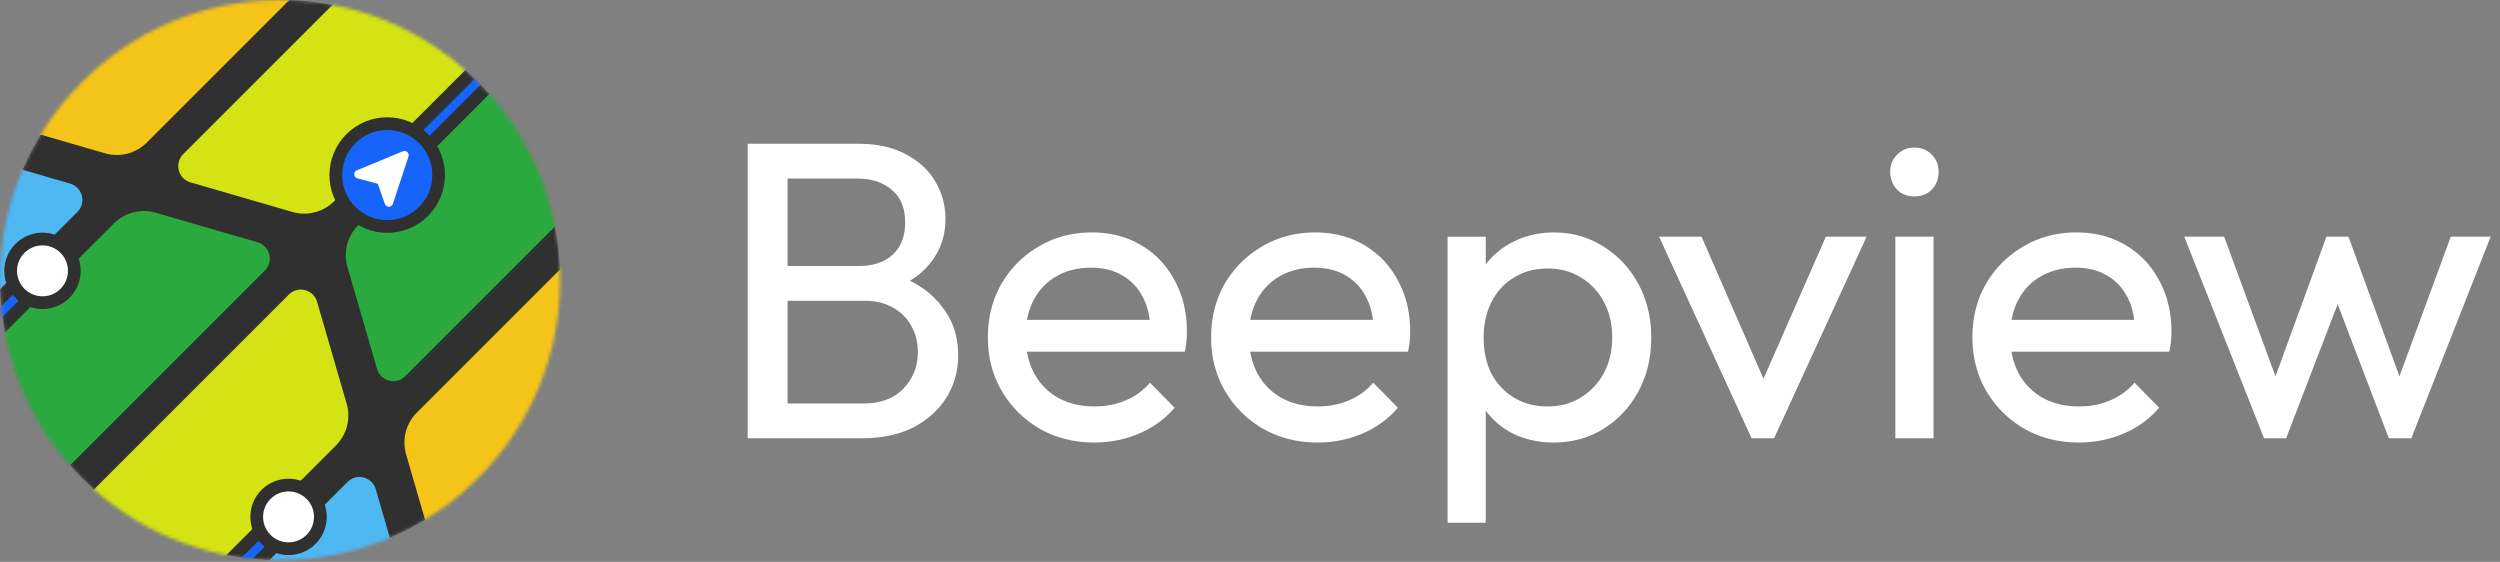
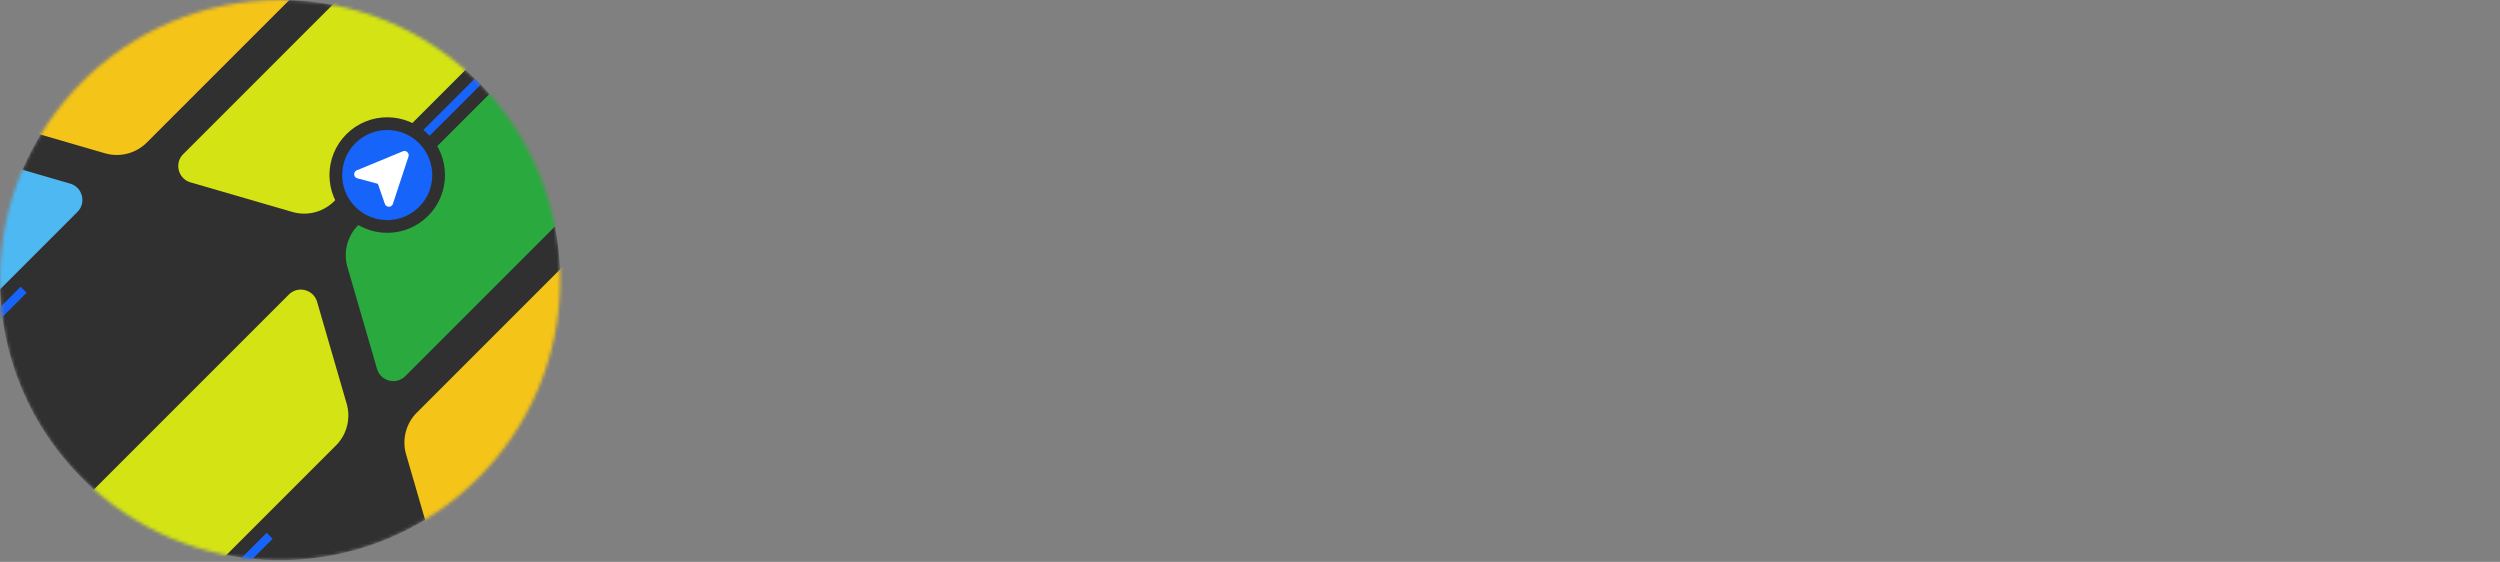
<svg xmlns="http://www.w3.org/2000/svg" width="752" height="169" fill="none">
  <rect width="100%" height="100%" fill="#808080" stroke="none" />
-   <path fill="#fff" d="M232.947 131.829v-10.466h26.804c5.106 0 9.106-1.49 11.999-4.468 2.893-3.063 4.34-6.722 4.34-10.977 0-2.893-.639-5.489-1.915-7.786-1.276-2.383-3.148-4.255-5.616-5.617-2.383-1.361-5.191-2.042-8.425-2.042h-27.187V80.007h25.4c4.255 0 7.616-1.107 10.084-3.32 2.553-2.297 3.829-5.573 3.829-9.828 0-4.254-1.319-7.488-3.956-9.7-2.638-2.298-6.127-3.447-10.467-3.447h-24.89V43.245h25.145c5.787 0 10.594 1.064 14.424 3.192 3.914 2.042 6.85 4.765 8.807 8.169 2.042 3.403 3.063 7.148 3.063 11.232 0 4.766-1.319 8.935-3.956 12.51-2.553 3.573-6.34 6.381-11.361 8.424l1.022-3.83c5.701 2.043 10.126 5.149 13.274 9.318 3.234 4.085 4.851 8.935 4.851 14.551 0 4.681-1.149 8.893-3.447 12.637-2.297 3.744-5.616 6.765-9.956 9.063-4.254 2.212-9.488 3.318-15.7 3.318h-26.166zm-8.042 0V43.245h11.999v88.584h-11.999zm104.29 1.277c-6.042 0-11.488-1.362-16.338-4.085-4.851-2.808-8.68-6.595-11.488-11.36s-4.212-10.169-4.212-16.211c0-5.956 1.361-11.317 4.084-16.083 2.808-4.765 6.553-8.51 11.233-11.232 4.765-2.808 10.083-4.212 15.955-4.212 5.616 0 10.552 1.276 14.807 3.829 4.339 2.553 7.701 6.084 10.083 10.594 2.468 4.51 3.702 9.616 3.702 15.317 0 .851-.043 1.787-.128 2.809-.085.936-.255 2.042-.51 3.318h-51.185v-9.573h45.058l-4.212 3.702c0-4.085-.724-7.531-2.17-10.34-1.447-2.893-3.489-5.105-6.127-6.637-2.638-1.617-5.829-2.425-9.573-2.425-3.915 0-7.361.851-10.339 2.553-2.979 1.702-5.276 4.084-6.893 7.148-1.617 3.063-2.425 6.68-2.425 10.849 0 4.255.851 7.999 2.553 11.233 1.702 3.148 4.127 5.616 7.275 7.403 3.149 1.702 6.765 2.553 10.85 2.553 3.404 0 6.51-.596 9.318-1.787a19.29 19.29 0 0 0 7.403-5.361l7.403 7.531c-2.893 3.404-6.467 5.999-10.722 7.786-4.169 1.787-8.637 2.681-13.402 2.681zm67.157 0c-6.042 0-11.488-1.362-16.339-4.085-4.85-2.808-8.679-6.595-11.487-11.36s-4.213-10.169-4.213-16.211c0-5.956 1.362-11.317 4.085-16.083 2.808-4.765 6.552-8.51 11.233-11.232 4.765-2.808 10.083-4.212 15.955-4.212 5.616 0 10.552 1.276 14.806 3.829 4.34 2.553 7.701 6.084 10.084 10.594 2.468 4.51 3.702 9.616 3.702 15.317 0 .851-.043 1.787-.128 2.809-.085.936-.255 2.042-.511 3.318h-51.184v-9.573h45.058l-4.213 3.702c0-4.085-.723-7.531-2.169-10.34-1.447-2.893-3.489-5.105-6.127-6.637-2.638-1.617-5.829-2.425-9.573-2.425-3.915 0-7.361.851-10.34 2.553-2.978 1.702-5.275 4.084-6.892 7.148-1.617 3.063-2.425 6.68-2.425 10.849 0 4.255.851 7.999 2.552 11.233 1.702 3.148 4.128 5.616 7.276 7.403 3.149 1.702 6.765 2.553 10.85 2.553 3.403 0 6.509-.596 9.318-1.787a19.29 19.29 0 0 0 7.403-5.361l7.403 7.531c-2.893 3.404-6.467 5.999-10.722 7.786-4.17 1.787-8.637 2.681-13.402 2.681zm70.986 0c-4.595 0-8.765-.936-12.509-2.808-3.659-1.958-6.595-4.638-8.808-8.042-2.212-3.404-3.446-7.276-3.701-11.615V92.388c.255-4.425 1.489-8.297 3.701-11.616a23.56 23.56 0 0 1 8.935-7.913c3.745-1.958 7.872-2.936 12.382-2.936 5.531 0 10.509 1.404 14.934 4.212 4.51 2.808 8.041 6.595 10.594 11.36 2.553 4.765 3.829 10.126 3.829 16.083 0 5.957-1.276 11.318-3.829 16.083-2.553 4.765-6.084 8.552-10.594 11.36-4.425 2.723-9.403 4.085-14.934 4.085zm-31.911 24.124V71.2h11.488v15.954l-2.17 14.679 2.17 14.807v40.59h-11.488zm29.996-34.974c3.829 0 7.191-.893 10.084-2.68 2.893-1.787 5.191-4.213 6.893-7.276 1.701-3.149 2.552-6.765 2.552-10.85 0-4-.851-7.573-2.552-10.722-1.702-3.148-4-5.573-6.893-7.275-2.893-1.787-6.212-2.68-9.956-2.68-3.83 0-7.191.893-10.084 2.68-2.893 1.702-5.148 4.127-6.765 7.275-1.617 3.149-2.425 6.765-2.425 10.85 0 3.999.766 7.573 2.297 10.722 1.617 3.063 3.872 5.489 6.765 7.276 2.979 1.787 6.34 2.68 10.084 2.68zm61.457 9.573-27.826-60.63h12.764l22.337 51.185h-7.403l22.465-51.185h12.254l-27.826 60.63h-6.765zm43.238 0v-60.63h11.487v60.63h-11.487zm5.744-72.756c-2.128 0-3.872-.68-5.234-2.042-1.361-1.447-2.042-3.234-2.042-5.361 0-2.042.681-3.744 2.042-5.106 1.362-1.446 3.106-2.17 5.234-2.17 2.127 0 3.871.724 5.233 2.17 1.361 1.362 2.042 3.064 2.042 5.106 0 2.127-.681 3.914-2.042 5.36-1.362 1.362-3.106 2.043-5.233 2.043zm49.478 74.033c-6.042 0-11.488-1.362-16.338-4.085-4.851-2.808-8.68-6.595-11.488-11.36s-4.212-10.169-4.212-16.211c0-5.956 1.361-11.317 4.084-16.083 2.808-4.765 6.553-8.51 11.233-11.232 4.765-2.808 10.083-4.212 15.955-4.212 5.616 0 10.552 1.276 14.807 3.829 4.339 2.553 7.701 6.084 10.083 10.594 2.468 4.51 3.702 9.616 3.702 15.317 0 .851-.043 1.787-.128 2.809-.085.936-.255 2.042-.51 3.318h-51.185v-9.573h45.058l-4.212 3.702c0-4.085-.724-7.531-2.17-10.34-1.447-2.893-3.489-5.105-6.127-6.637-2.638-1.617-5.829-2.425-9.573-2.425-3.915 0-7.361.851-10.339 2.553-2.979 1.702-5.276 4.084-6.893 7.148-1.617 3.063-2.425 6.68-2.425 10.849 0 4.255.851 7.999 2.553 11.233 1.702 3.148 4.127 5.616 7.275 7.403 3.149 1.702 6.765 2.553 10.85 2.553 3.404 0 6.51-.596 9.318-1.787a19.29 19.29 0 0 0 7.403-5.361l7.403 7.531c-2.893 3.404-6.467 5.999-10.722 7.786-4.169 1.787-8.637 2.681-13.402 2.681zm55.687-1.277-23.997-60.63h11.998l17.36 47.228h-3.829l17.231-47.228h6.638l17.231 47.228h-3.829l17.359-47.228h11.999l-23.869 60.63h-6.765l-17.487-45.823h4.212l-17.615 45.823h-6.637z" />
  <mask id="a" width="169" height="169" x="0" y="0" maskUnits="userSpaceOnUse" style="mask-type:alpha">
    <circle cx="84.244" cy="84.244" r="84.244" fill="#D9D9D9" />
  </mask>
  <g mask="url(#a)">
    <circle cx="84.244" cy="84.244" r="84.244" fill="#303030" />
    <path fill="#D3E314" d="M57.314 54.86c-3.73-1.082-4.933-5.767-2.187-8.513l52.124-52.124a4.212 4.212 0 0 1 4.757-.84L144.519 8.53c2.65 1.234 3.267 4.728 1.199 6.796L100.524 60.52a12.763 12.763 0 0 1-12.584 3.233L57.314 54.86z" />
    <path fill="#F4C418" d="M-.502 36.793c-3.077-.893-4.07-4.758-1.804-7.024l42.805-42.805a4.212 4.212 0 0 1 3.142-1.23L89.51-12.48c3.671.143 5.412 4.59 2.814 7.187l-40.098 40.1-8.067 8.066a12.765 12.765 0 0 1-12.584 3.233L-.502 36.793z" />
    <path fill="#4EB8F3" d="M21.099 55.234c3.73 1.083 4.933 5.768 2.187 8.514l-40.06 40.06a4.212 4.212 0 0 1-5.958 0L-46.559 79.98a4.212 4.212 0 0 1 0-5.957l16.381-16.381L-18.536 46a4.212 4.212 0 0 1 4.153-1.067L21.1 55.234z" />
-     <path fill="#2AA93E" d="M77.464 72.88c3.73 1.083 4.933 5.767 2.187 8.513l-64.633 64.633a4.212 4.212 0 0 1-6.538-.726l-18.466-29.189a4.213 4.213 0 0 1 .58-5.231l35.593-35.593 8.067-8.066a12.764 12.764 0 0 1 12.584-3.233l30.626 8.892z" />
    <path stroke="#1764FA" stroke-width="2.553" d="m7.098 87.156-13.539 13.538" />
-     <circle cx="12.783" cy="81.471" r="9.573" fill="#fff" stroke="#303030" stroke-width="3.829" transform="rotate(-45 12.783 81.47)" />
    <path fill="#2AA93E" d="M113.404 110.951c1.083 3.729 5.767 4.933 8.513 2.187l52.124-52.124a4.213 4.213 0 0 0 .84-4.757l-15.145-32.51c-1.235-2.651-4.729-3.268-6.797-1.2L107.745 67.74a12.763 12.763 0 0 0-3.232 12.584l8.891 30.626z" />
    <path fill="#F4C418" d="M131.472 168.767c.893 3.076 4.758 4.069 7.023 1.804l42.806-42.805a4.214 4.214 0 0 0 1.23-3.143l-1.787-45.868c-.143-3.672-4.589-5.413-7.187-2.815l-40.099 40.099-8.066 8.066a12.764 12.764 0 0 0-3.233 12.585l9.313 32.077z" />
-     <path fill="#4EB8F3" d="M113.031 147.166c-1.083-3.729-5.768-4.933-8.514-2.187l-40.06 40.061a4.212 4.212 0 0 0 0 5.957l23.828 23.828a4.212 4.212 0 0 0 5.957 0l16.381-16.382 11.642-11.642a4.214 4.214 0 0 0 1.067-4.153l-10.301-35.482z" />
    <path fill="#D3E314" d="M95.384 90.8c-1.083-3.73-5.767-4.933-8.513-2.187l-64.633 64.633a4.212 4.212 0 0 0 .726 6.538l29.19 18.466a4.211 4.211 0 0 0 5.23-.581l35.593-35.592 8.066-8.067a12.762 12.762 0 0 0 3.232-12.584L95.385 90.8z" />
    <path stroke="#1764FA" stroke-width="2.553" d="M81.108 161.168 67.57 174.706" />
-     <circle cx="11.488" cy="11.488" r="9.573" fill="#fff" stroke="#303030" stroke-width="3.829" transform="scale(1 -1) rotate(45 250.69 18.906)" />
    <path stroke="#1764FA" stroke-width="2.553" d="m143.693 24.571-21.7 21.699" />
    <circle cx="116.478" cy="52.657" r="15.463" fill="#1764FA" stroke="#303030" stroke-width="3.829" transform="rotate(-45 116.478 52.657)" />
    <path fill="#fff" d="M116.998 62.186a1.26 1.26 0 0 1-1.229-.856l-2.103-6.035-6.172-1.653a1.255 1.255 0 0 1-.944-1.163l-.001-.024a1.258 1.258 0 0 1 .806-1.233l13.833-5.715a1.277 1.277 0 0 1 1.694 1.554l-.003.013-4.687 14.216a1.255 1.255 0 0 1-1.194.896z" />
  </g>
</svg>